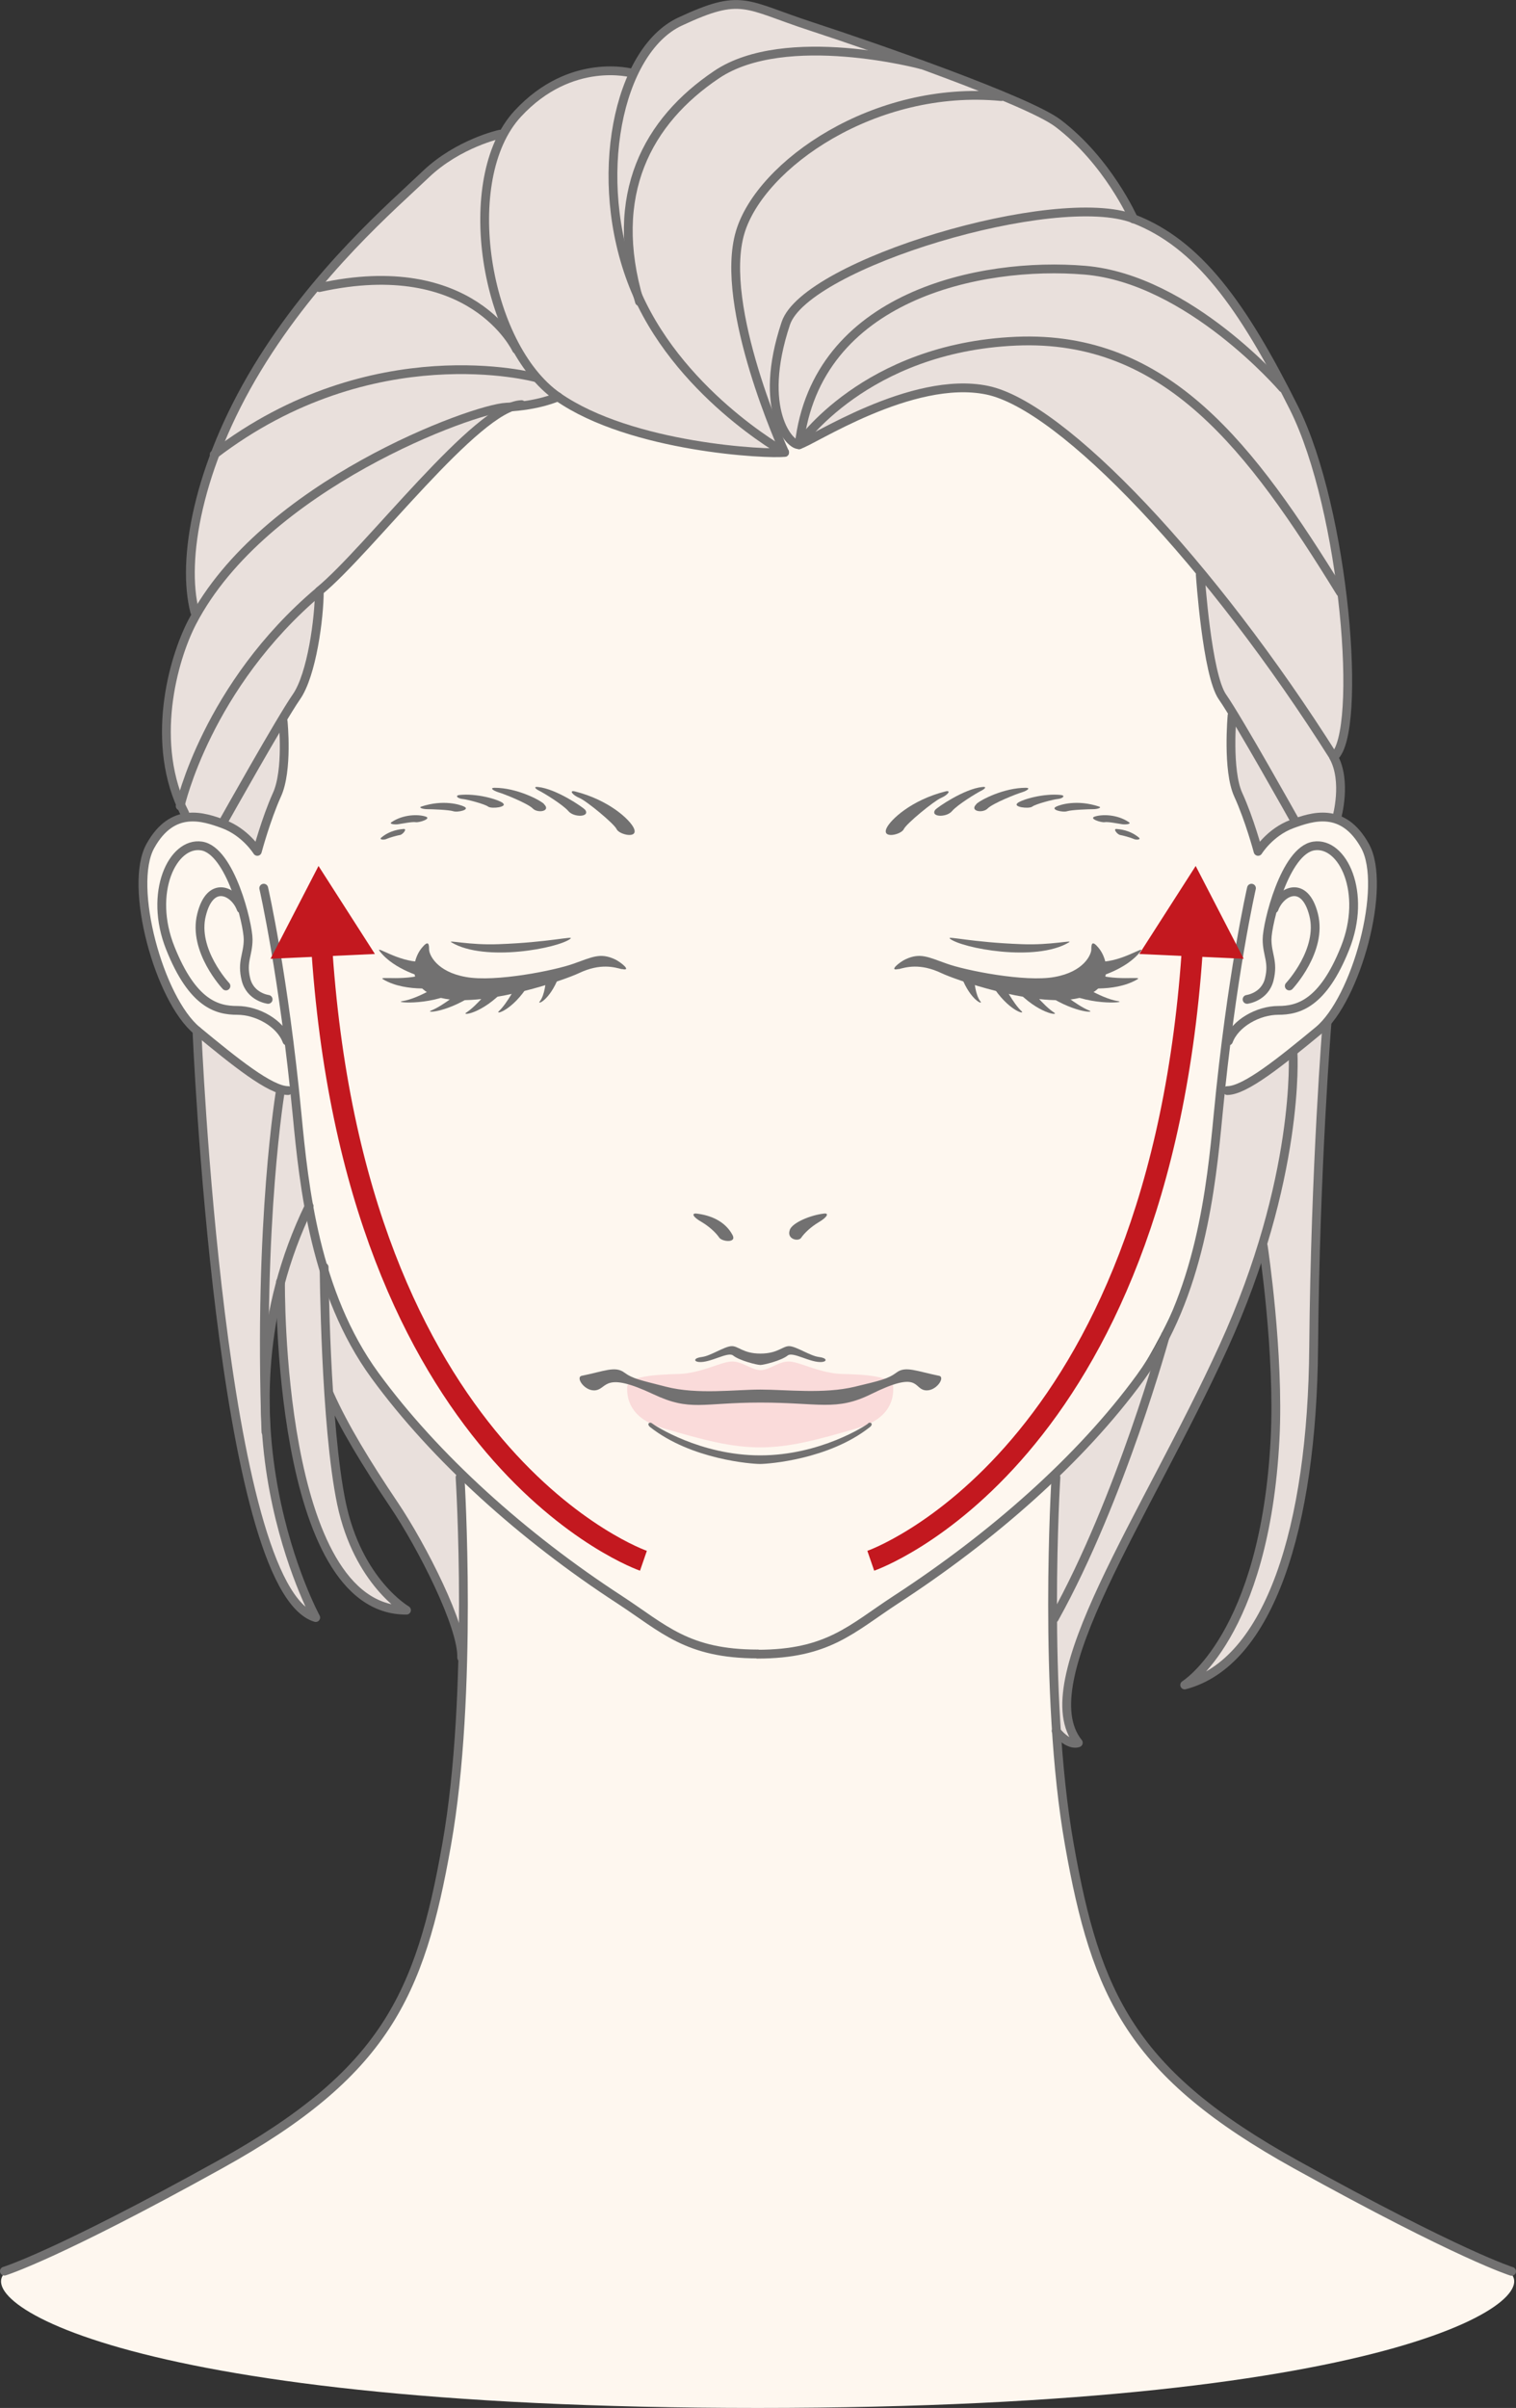
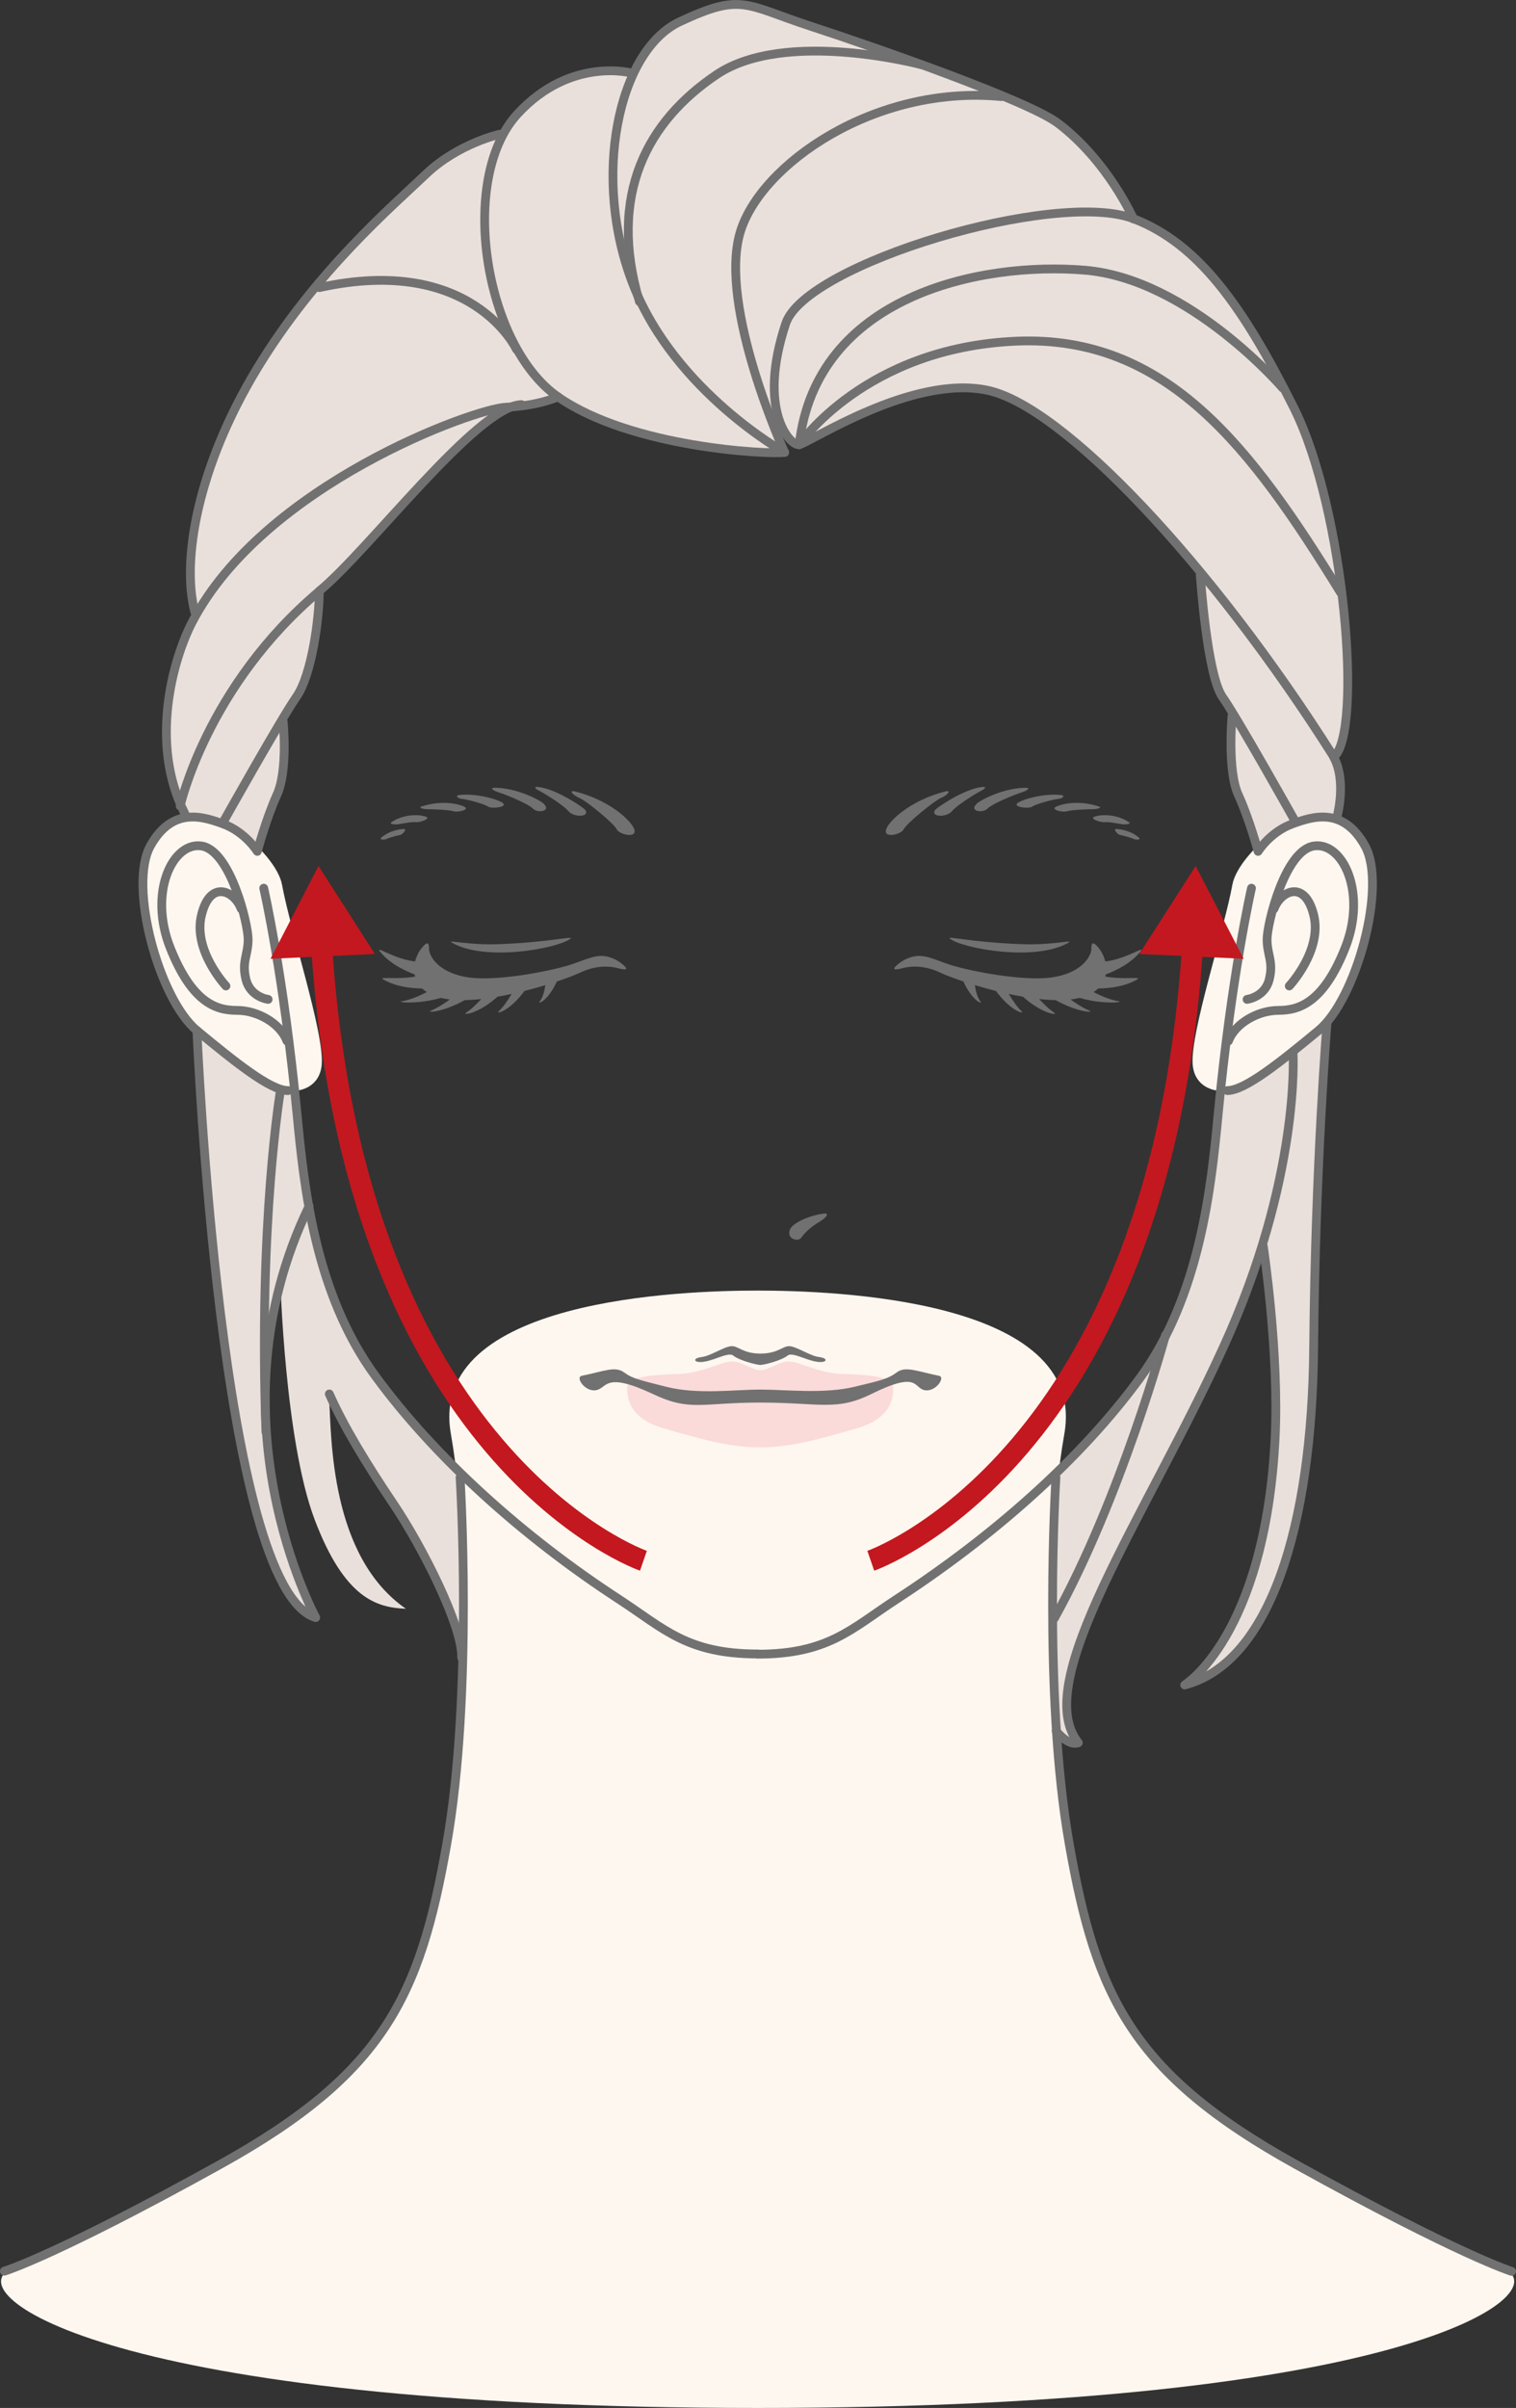
<svg xmlns="http://www.w3.org/2000/svg" id="_レイヤー_2" data-name="レイヤー 2" viewBox="0 0 75.82 120.4">
  <rect x="0" y="0" width="75.82" height="120.4" fill="#333333" stroke="none" />
  <defs>
    <style>
      .cls-1 {
        fill: #727171;
      }

      .cls-2 {
        stroke: #c3181f;
        stroke-width: 1.05px;
      }

      .cls-2, .cls-3 {
        fill: none;
        stroke-linejoin: round;
      }

      .cls-4 {
        fill: #fef7ef;
      }

      .cls-5 {
        fill: #c3181f;
      }

      .cls-6 {
        fill: #e9e0dc;
      }

      .cls-3 {
        stroke: #727171;
        stroke-linecap: round;
        stroke-width: .44px;
      }

      .cls-7 {
        fill: #fadbda;
      }
    </style>
  </defs>
  <g id="_レイヤー_1-2" data-name="レイヤー 1">
    <path class="cls-4" d="M75.31,113.5c-2.38-1.19-17.19-6.77-20.1-14.33-2.91-7.56-3.17-20.7-1.98-27.47,1.19-6.77-11.64-7.17-15.34-7.17s-16.53.4-15.34,7.17c1.19,6.77.93,19.91-1.98,27.47-2.91,7.56-17.72,13.14-20.1,14.33-2.38,1.2,4.76,6.9,37.42,6.9s39.81-5.71,37.42-6.9" />
    <path class="cls-4" d="M61.64,44.22c.28-1.58,3.98-4.91,5.97-2.79,1.99,2.12.8,6.37-.93,9.02-1.73,2.66-3.32,2.79-4.11,3.58-.8.8-2.79.8-2.92-.8-.13-1.59,1.59-6.77,1.99-9.02" />
    <path class="cls-4" d="M14.1,44.22c-.28-1.58-3.98-4.91-5.97-2.79-1.99,2.12-.8,6.37.93,9.02,1.73,2.66,3.32,2.79,4.11,3.58.8.8,2.79.8,2.92-.8.13-1.59-1.59-6.77-1.99-9.02" />
-     <path class="cls-4" d="M62.84,29.36c-2.39-9.95-12.21-18.31-24.95-18.31S15.33,19.41,12.94,29.36c-2.15,8.96,1.2,17.92,1.73,24.82.53,6.9,1.33,10.09,4.78,15.53,3.45,5.44,10.35,9.55,12.47,11.28,2.12,1.72,4.64,1.72,5.97,1.72s3.85,0,5.97-1.72c2.12-1.73,9.02-5.84,12.47-11.28,3.45-5.44,4.25-8.63,4.78-15.53.53-6.9,3.88-15.86,1.72-24.82" />
    <path class="cls-6" d="M39.26,22.63s-5.53.46-11.6-2.84c0,0-.73.46-2.27.58-1.15.77-2.53,1.61-5.07,4.61-2.54,3-2.57,3.23-4.38,4.65-.08,1.04.12,3.96-1.77,6.3,0,0,.08,1.38.04,2.07-.04.69-.11,1.69-.5,2.3-.39.61-.81,2.19-.81,2.19,0,0-1.27-1.88-3.57-1.61-.73-1.5-2.04-4.88.5-10.29-.58-2.77-.04-6.15,1.96-10.14,2-3.99,5.23-7.8,8.07-10.38,1.13-1.02,2.4-2.76,5.32-3.37.77-1.27,2.93-3.64,6.48-3.1.96-1.77,1.84-2.46,3.19-2.92s2.02-.76,4.18.08c2.15.85,8.66,3.11,11.62,4.26,2.96,1.15,3.84,2.28,6.03,5.85.97.44,1.82.55,3.85,2.9,2.04,2.34,4.11,5.72,5.26,9.37,1.15,3.65,2.38,12.37.92,14.71.42.88.58,1.8.08,3.11-.73-.15-1.96-.35-3.84,1.54-.42-1.42-1.04-2.69-1.19-3.26-.15-.58-.31-2.84-.08-3.61-.65-.92-1.11-1.08-1.61-6.95-2.11-2.5-7.26-8.22-9.91-8.91-2.65-.69-4.72-.31-6.64.73-1.92,1.04-3.34,1.77-3.53,1.81-.19.04-.88-.65-.96-1-.15.27-.27.73.23,1.34" />
    <path class="cls-6" d="M66.43,51.08s-.33,2.78-.45,5.84c-.11,3.06-.22,14.68-.95,18.23-.72,3.56-1.78,7.61-5.72,9.06,1.72-1.72,3-3.45,3.89-7.67.89-4.22.5-10.67,0-14.29-.89,2.67-3,7.12-5.39,11.67-2.39,4.56-5.56,10.56-4,13.17-.5.06-.95-.56-.95-.56,0,0-.61-9.12,0-12.9.95-.78,4.61-4.67,5.89-7.73,1.28-3.06,1.89-6.67,2.28-11.51.72.11,1.17-.06,2.56-1.06,1.39-1,2.84-2.28,2.84-2.28" />
    <path class="cls-6" d="M9.78,51.58s.95.83,1.95,1.56c1,.72,1.83,1.5,3,1.39.11,1.39.61,7.95,2.39,11.28,1.78,3.34,4.34,6.39,5.95,7.84,0,0,.17,6.17.11,9.01-.94-3.11-2.28-5.89-3.33-7.28-1.06-1.39-3.06-4.73-3.39-5.56.11,2.11.06,8,3.84,10.62-1.45-.06-3.06-.5-4.56-4.45-1.5-3.95-1.72-12.01-1.72-12.01,0,0-.95,3.95-.72,7.73.22,3.78,2.39,9.01,2.39,9.01,0,0-1.28-.06-2.61-4.22-1.33-4.17-2.89-16.01-3.28-24.9" />
    <path class="cls-7" d="M42.12,68.7c-1.08-.03-2.04-.57-2.6-.62-.54-.05-1,.42-1.49.43-.49-.02-.95-.48-1.49-.43-.56.05-1.52.59-2.6.62-1.08.03-2.54.1-2.57.64-.03.54.1,1.57,1.76,2.06,2.07.61,3.44.97,4.89.97s2.82-.36,4.89-.97c1.66-.49,1.79-1.52,1.76-2.06-.03-.54-1.49-.62-2.57-.64" />
    <path class="cls-1" d="M44.94,48.46c.35-.09,1.06-.32,2.15.2.76.36,4.35,1.58,6.49,1.31,2.13-.27,1.94-1.88,1.36-2.58-.33-.4-.36-.18-.36.08s-.37,1.12-1.84,1.38c-1.47.27-4.47-.33-5.4-.67-.93-.33-1.32-.55-2.04-.22-.31.14-.89.62-.36.49" />
    <path class="cls-1" d="M53.66,48.99s1.34.93,2.27,1.07c.47.07-1.65.27-3.06-.67l.78-.4Z" />
    <path class="cls-1" d="M53.94,49.36s1.74.3,2.92-.38c.4-.22-1.18.15-2.37-.38l-.55.75Z" />
    <path class="cls-1" d="M54.81,48.88s1.51-.37,2.24-1.32c.24-.32-.91.53-2.05.53l-.19.79Z" />
    <path class="cls-1" d="M52.88,49.46s.95.81,1.6,1.07c.33.13-.87.11-2.33-.93-.93-.67.73-.13.73-.13" />
    <path class="cls-1" d="M51.48,49.38s.71.91,1.24,1.25c.27.17-.79.07-1.91-1.14-.72-.77.68-.11.68-.11" />
    <path class="cls-1" d="M50.19,49.23s.48.94.9,1.33c.21.2-.68-.03-1.48-1.31-.51-.82.58-.02.58-.02" />
    <path class="cls-1" d="M48.73,49.01s.04.74.31,1.07c.13.17-.49-.05-.95-1.22-.3-.74.64.15.64.15" />
    <path class="cls-1" d="M47.5,46.93c.59.48,4.29,1.19,5.96.19.24-.14-.89.15-2.36.09-2.51-.09-3.78-.43-3.59-.28" />
    <path class="cls-1" d="M39.5,61.49c.14-.36,1.03-.73,1.7-.81.28-.04.18.18-.25.43-.42.25-.74.57-.88.78-.14.21-.74.07-.57-.39" />
-     <path class="cls-1" d="M36.63,61.74c-.39-.71-1.13-.98-1.79-1.06-.28-.03-.18.18.25.42.42.25.74.57.88.78.14.21.9.29.66-.14" />
    <path class="cls-1" d="M46.96,68.79c-1.09-.22-1.67-.5-2.11-.17s-.82.41-2.11.72c-1.54.37-3.43.14-4.71.14s-3.15.26-4.71-.14c-1.28-.33-1.66-.39-2.11-.72s-1.02-.05-2.11.17c-.35.07.17.83.72.72.56-.11.41-.95,2.85.2,1.87.88,2.42.42,5.36.42s3.79.44,5.53-.42c2.41-1.19,2.12-.31,2.68-.2.56.11,1.07-.66.72-.72" />
    <path class="cls-1" d="M40.95,67.85c-.42-.05-1.11-.52-1.46-.54-.35-.02-.57.37-1.46.37s-1.11-.4-1.46-.37c-.35.02-1.04.49-1.46.54-.42.05-.42.22-.17.25.59.06,1.46-.54,1.73-.32.31.25,1.19.47,1.36.47s1.05-.22,1.36-.47c.27-.22,1.14.38,1.73.32.25-.03.25-.2-.17-.25" />
-     <path class="cls-1" d="M43.43,71.17c-.12.1-2.4,1.6-5.41,1.6s-5.29-1.5-5.41-1.6c-.12-.1-.29.03-.09.19,2.06,1.62,5.08,1.84,5.49,1.84s3.44-.22,5.49-1.84c.21-.16.03-.29-.09-.19" />
    <path class="cls-1" d="M44.34,41.41c.19-.42,1.24-1.41,2.95-1.84.3-.07.12.18-.23.33-.35.15-1.74,1.29-1.86,1.56-.13.28-1.11.5-.86-.05" />
    <path class="cls-1" d="M46.79,40.48c.07-.1,1.43-1.04,2.34-1.13.25-.03.13.1-.08.2-.2.1-1.16.68-1.44,1.01-.28.33-1.11.3-.83-.08" />
    <path class="cls-1" d="M48.83,40.2c.22-.21,1.38-.81,2.47-.81.25,0,.11.13-.2.23-.25.07-1.46.55-1.71.81-.25.25-.93.13-.55-.23" />
    <path class="cls-1" d="M50.89,40.15c.27-.19,1.31-.49,2.17-.4.25.03.08.18-.15.2-.23.02-1.11.25-1.28.38-.18.13-1.01.02-.73-.18" />
    <path class="cls-1" d="M52.83,40.33c.18-.09,1.03-.37,2.14,0,.15.05-.07.13-.3.13s-1.06.03-1.29.1c-.23.08-.88-.08-.55-.23" />
    <path class="cls-1" d="M54.75,40.83c.36-.12,1.12-.12,1.71.28.15.1-.2.13-.35.1-.15-.02-.68-.13-.86-.1-.18.03-.81-.18-.5-.28" />
    <path class="cls-1" d="M55.85,41.45c.13.01.66.05,1.11.43.13.11-.15.13-.28.06-.13-.06-.53-.17-.66-.19-.13-.02-.38-.32-.17-.3" />
    <path class="cls-1" d="M31.1,48.46c-.35-.09-1.06-.32-2.15.2-.76.36-4.36,1.58-6.49,1.31-2.13-.27-1.94-1.88-1.36-2.58.33-.4.36-.18.36.08s.37,1.12,1.84,1.38c1.47.27,4.47-.33,5.4-.67.93-.33,1.32-.55,2.04-.22.31.14.89.62.36.49" />
    <path class="cls-1" d="M22.38,48.99s-1.34.93-2.27,1.07c-.47.07,1.65.27,3.06-.67l-.78-.4Z" />
    <path class="cls-1" d="M22.1,49.36s-1.74.3-2.92-.38c-.39-.22,1.19.15,2.37-.38l.55.75Z" />
    <path class="cls-1" d="M21.23,48.88s-1.51-.37-2.24-1.32c-.24-.32.91.53,2.05.53l.19.79Z" />
    <path class="cls-1" d="M23.16,49.46s-.95.81-1.6,1.07c-.33.13.87.11,2.33-.93.93-.67-.73-.13-.73-.13" />
    <path class="cls-1" d="M24.56,49.38s-.71.91-1.24,1.25c-.27.17.79.07,1.91-1.14.72-.77-.68-.11-.68-.11" />
    <path class="cls-1" d="M25.85,49.23s-.48.94-.9,1.33c-.21.2.68-.03,1.48-1.31.51-.82-.58-.02-.58-.02" />
    <path class="cls-1" d="M27.3,49.01s-.04.74-.31,1.07c-.13.17.49-.05.95-1.22.3-.74-.64.15-.64.15" />
    <path class="cls-1" d="M28.54,46.93c-.59.48-4.29,1.19-5.96.19-.24-.14.89.15,2.36.09,2.51-.09,3.78-.43,3.59-.28" />
    <path class="cls-1" d="M31.7,41.41c-.19-.42-1.24-1.41-2.95-1.84-.3-.07-.13.18.23.33s1.74,1.29,1.86,1.56c.13.28,1.11.5.86-.05" />
    <path class="cls-1" d="M29.25,40.48c-.07-.1-1.43-1.04-2.34-1.13-.25-.03-.13.1.08.2.2.1,1.16.68,1.44,1.01.28.33,1.11.3.83-.08" />
    <path class="cls-1" d="M27.21,40.2c-.22-.21-1.38-.81-2.47-.81-.25,0-.11.13.2.23.25.07,1.46.55,1.71.81.25.25.93.13.55-.23" />
    <path class="cls-1" d="M25.15,40.15c-.27-.19-1.31-.49-2.17-.4-.25.03-.08.18.15.2.23.02,1.11.25,1.28.38.18.13,1.01.02.73-.18" />
    <path class="cls-1" d="M23.21,40.33c-.18-.09-1.03-.37-2.14,0-.15.05.07.13.3.13s1.06.03,1.29.1c.23.08.88-.08.55-.23" />
    <path class="cls-1" d="M21.29,40.83c-.36-.12-1.12-.12-1.71.28-.15.1.2.13.35.1.15-.02.68-.13.86-.1.18.03.81-.18.5-.28" />
    <path class="cls-1" d="M20.18,41.45c-.13.01-.66.05-1.11.43-.13.11.15.13.28.06.13-.06.53-.17.66-.19.13-.02.38-.32.17-.3" />
    <path class="cls-3" d="M31.62,3.66s-3.06-.86-5.73,2.03c-3,3.25-1.66,11.59,2.01,14.15,3.67,2.56,10.54,2.89,11.34,2.78" />
    <path class="cls-3" d="M39.24,22.62s-5.45-3.03-7.56-8.35c-2.11-5.33-.78-11.74,2.33-13.19,3.11-1.45,3.22-.85,6.56.24,3.33,1.09,10.84,3.71,12.34,4.84,2.51,1.9,3.78,4.79,3.78,4.79" />
    <path class="cls-3" d="M66.71,37.85c1.45-1.22.56-12.34-2-17.46s-4.79-8.21-8.01-9.45c-3.89-1.5-16.41,2.25-17.4,5.23-1.45,4.34.23,6.15.67,6.06.56-.11,5.62-3.5,9.4-2.72,3.78.78,11.23,8.67,17.34,18.34Z" />
    <path class="cls-3" d="M39.24,22.62s-3.33-7.3-2.22-11.01c1.01-3.38,6.73-7.39,13.06-6.78" />
    <path class="cls-3" d="M39.97,22.23s3.28-4.84,10.84-5.17c7.56-.33,11.78,5.34,16.23,12.56" />
    <path class="cls-3" d="M64.15,19.4s-4.67-5.45-9.89-5.89c-5.23-.44-13.45,1.28-14.29,8.73" />
    <path class="cls-3" d="M60.03,28.74s.33,5,1.11,6.11,3.61,6.17,3.61,6.17" />
    <path class="cls-3" d="M66.86,40.87s.51-1.79-.16-3.02" />
    <path class="cls-3" d="M11.21,41.02s2.83-5.05,3.61-6.17c.78-1.11,1.15-3.97,1.15-5.3,2.45-2,7.88-9.24,10.11-9.32" />
    <path class="cls-3" d="M61.62,35.77s-.25,2.75.31,3.97c.56,1.22.99,2.83.99,2.83,0,0,.59-.96,1.7-1.37.99-.36,2.54-.9,3.65,1.1,1.11,2-.44,7.67-2.33,9.23-1.89,1.56-3.67,3-4.56,3" />
    <path class="cls-3" d="M62.59,44.41s-1,4.34-1.67,11.34c-.34,3.56-.89,9.01-3.89,13.13-3,4.11-7.42,7.98-12.23,11.11-2.22,1.45-3.38,2.72-6.92,2.72" />
    <path class="cls-3" d="M62.37,49.97s.89-.11,1.11-1c.22-.89-.11-1.22-.11-2s.89-4.45,2.34-4.67c1.45-.22,2.67,2.34,1.56,5.11-1.11,2.78-2.34,3.11-3.34,3.11s-2.16.64-2.49,1.53" />
    <path class="cls-3" d="M64.48,49.3s1.67-1.78,1.22-3.56c-.45-1.78-1.65-1.19-1.98-.3" />
    <path class="cls-3" d="M14.16,36.07s.25,2.45-.31,3.67c-.55,1.22-.98,2.83-.98,2.83,0,0-.59-.96-1.7-1.37-.99-.36-2.54-.9-3.65,1.1-1.11,2,.44,7.67,2.33,9.23,1.89,1.56,3.67,3,4.56,3" />
    <path class="cls-3" d="M13.19,44.41s1,4.34,1.67,11.34c.34,3.56.89,8.91,3.89,13.02,3,4.11,7.42,8.08,12.23,11.21,2.22,1.45,3.38,2.72,6.92,2.72" />
    <path class="cls-3" d="M13.41,49.97s-.89-.11-1.11-1c-.22-.89.11-1.22.11-2s-.89-4.45-2.33-4.67c-1.45-.22-2.67,2.34-1.56,5.11,1.11,2.78,2.33,3.11,3.34,3.11s2.16.64,2.49,1.53" />
    <path class="cls-3" d="M11.3,49.3s-1.67-1.78-1.22-3.56c.44-1.78,1.65-1.19,1.98-.3" />
    <path class="cls-3" d="M46.1,3.24s-6.81-1.83-10.26.49c-3.45,2.32-5.46,5.99-3.86,11.35" />
    <path class="cls-3" d="M27.91,19.84s-.96.45-2.59.52c-1.63.07-12.15,3.9-15.71,10.75-.96,1.85-2.15,6.08-.37,9.56" />
    <path class="cls-3" d="M9.01,40.3s1.33-6,6.97-10.75" />
    <path class="cls-3" d="M25.01,6.71s-2.08.45-3.71,2c-1.63,1.56-5.49,4.84-8.45,9.73-2.96,4.89-3.78,9.56-3.11,12.15" />
-     <path class="cls-3" d="M26.79,18.88s-8.15-2.22-16.08,3.85" />
    <path class="cls-3" d="M25.83,17.47s-2.22-4.78-9.86-3.09" />
    <path class="cls-3" d="M52.81,73.87s-.67,10.79.67,18.35c1.33,7.56,3.11,11.45,11.34,16.01,8.23,4.56,10.78,5.34,10.78,5.34" />
    <path class="cls-3" d="M23.01,73.87s.67,10.79-.67,18.35c-1.33,7.56-3.11,11.45-11.34,16.01C2.78,112.79.22,113.56.22,113.56" />
    <path class="cls-3" d="M64.67,52.68s.37,6.23-3.48,14.67c-3.85,8.45-9.71,16.75-7.26,19.79,0,0-.44.22-1.11-.59" />
    <path class="cls-3" d="M58.29,66.76s-2.22,8.15-5.56,14.16" />
    <path class="cls-3" d="M66.37,51.12s-.59,7.19-.67,16.23c-.07,9.04-2.22,15.79-6.45,16.9,0,0,4.01-2.44,4.52-12.3.22-4.3-.59-9.64-.59-9.64" />
    <path class="cls-3" d="M9.85,51.53s1.16,27.91,5.94,29.35c0,0-5.45-10.01-.33-20.57" />
-     <path class="cls-3" d="M14.03,64.09s-.19,16.47,6.3,16.42c0,0-2.42-1.4-3.25-5.33-.82-3.92-.87-11.82-.87-11.82" />
    <path class="cls-3" d="M14.03,54.5s-1.11,6.54-.73,17.1" />
    <path class="cls-3" d="M16.47,69.7c.73,1.64,1.85,3.48,3.23,5.53,1.44,2.14,3.44,6.1,3.39,7.65" />
    <path class="cls-2" d="M43.55,78.04s14.52-5.01,16.11-30.99" />
    <polygon class="cls-5" points="62.2 47.94 59.8 43.3 56.98 47.7 62.2 47.94" />
    <path class="cls-2" d="M32.18,78.04s-14.52-5.01-16.11-30.99" />
    <polygon class="cls-5" points="18.75 47.7 15.93 43.3 13.53 47.94 18.75 47.7" />
  </g>
</svg>